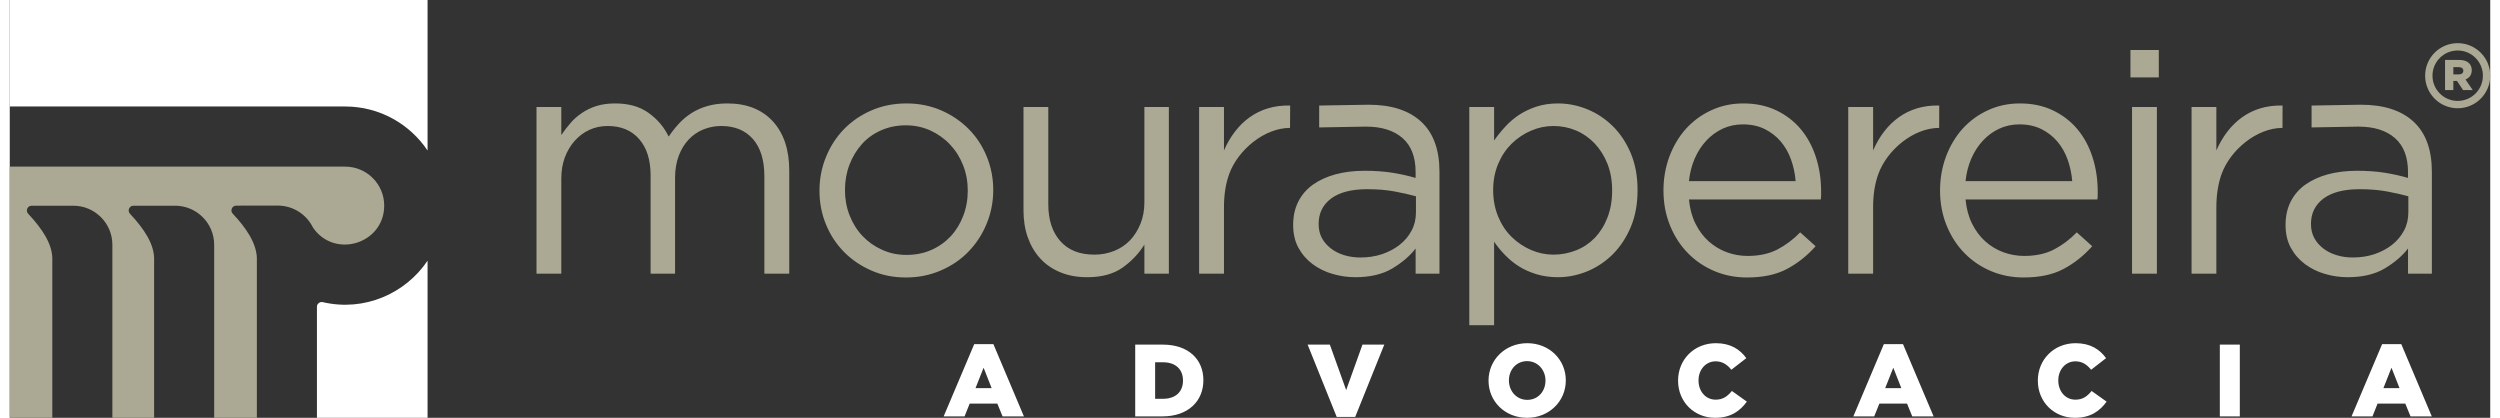
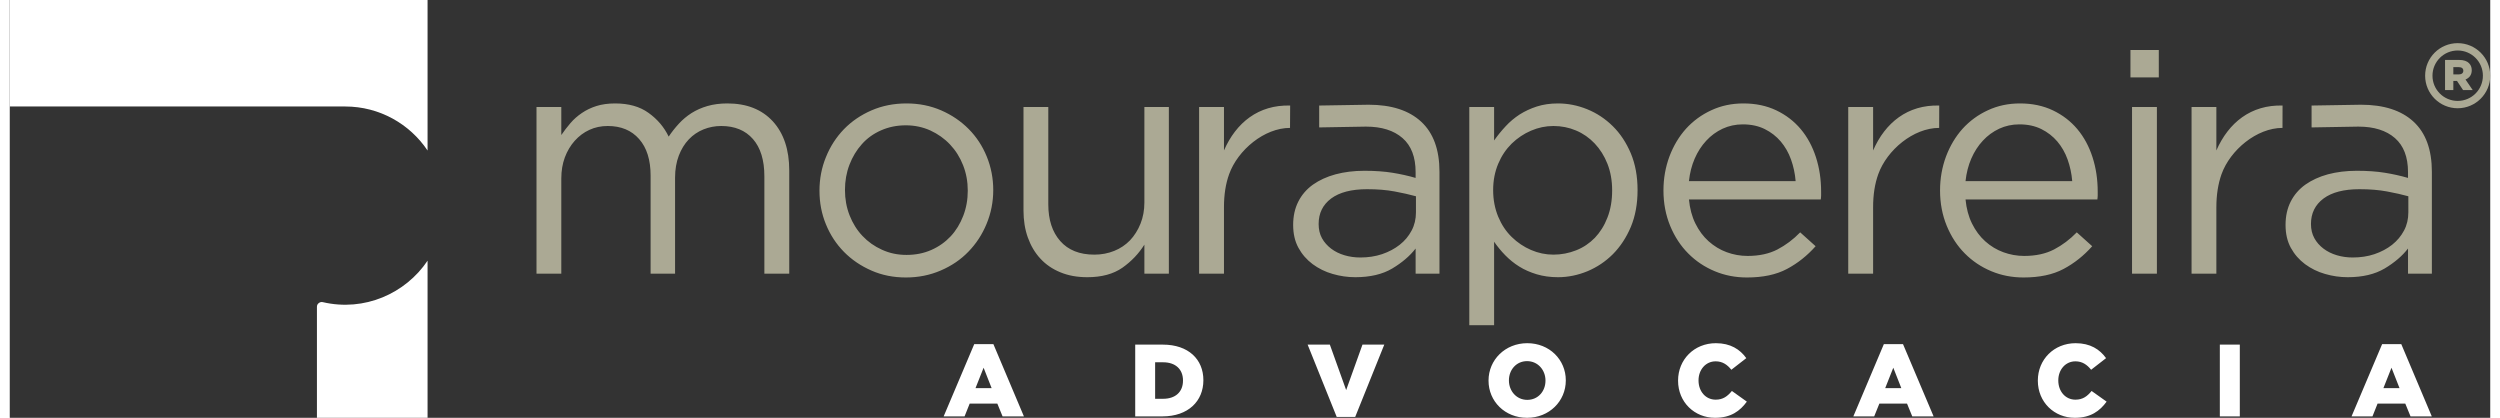
<svg xmlns="http://www.w3.org/2000/svg" xml:space="preserve" width="365px" height="61px" style="shape-rendering:geometricPrecision; text-rendering:geometricPrecision; image-rendering:optimizeQuality; fill-rule:evenodd; clip-rule:evenodd" viewBox="0 0 365 61.48">
  <rect x="0" y="0" width="365" height="61.48" fill="#333333" stroke="none" />
  <defs>
    <style type="text/css">       .fil0 {fill:#ABA994}    .fil1 {fill:white}    .fil2 {fill:#ABA994;fill-rule:nonzero}    .fil3 {fill:white;fill-rule:nonzero}     </style>
  </defs>
  <g id="Camada_x0020_1">
-     <path class="fil0" d="M0 61.48l6.26 0 0 -23.13c0.11,-2.3 -1.4,-4.6 -3.55,-6.9 -0.42,-0.45 -0.1,-1.18 0.51,-1.18l6.14 0c3.16,0 5.74,2.58 5.74,5.74l0 25.47 6.14 0 0 -23.13c0.11,-2.3 -1.4,-4.6 -3.55,-6.9 -0.42,-0.45 -0.1,-1.18 0.51,-1.18l6.14 0c3.16,0 5.74,2.58 5.74,5.74l0 25.47 6.28 0 0 -23.13c0.12,-2.51 -1.75,-5 -3.55,-6.91 -0.42,-0.44 -0.1,-1.18 0.51,-1.18l6.1 -0.01c2.25,0 4.23,1.27 5.2,3.24 3.18,4.64 10.48,2.38 10.48,-3.24 0,-3.16 -2.57,-5.73 -5.74,-5.73l-49.36 0 0 36.96z" />
-     <path class="fil1" d="M45.2 61.48l16.28 0 0 -23.12c-3.25,4.84 -9.3,7.53 -15.42,6.1 -0.21,-0.05 -0.42,0 -0.59,0.14 -0.18,0.13 -0.27,0.32 -0.27,0.55l0 16.33zm16.28 -39.33l0 -22.15 -61.48 0 0 15.67 49.36 0c5.05,0 9.51,2.58 12.12,6.48z" />
+     <path class="fil1" d="M45.2 61.48l16.28 0 0 -23.12c-3.25,4.84 -9.3,7.53 -15.42,6.1 -0.21,-0.05 -0.42,0 -0.59,0.14 -0.18,0.13 -0.27,0.32 -0.27,0.55l0 16.33m16.28 -39.33l0 -22.15 -61.48 0 0 15.67 49.36 0c5.05,0 9.51,2.58 12.12,6.48z" />
    <path class="fil2" d="M324.7 30.49c0,-1.83 0.26,-3.45 0.76,-4.86 1.28,-3.56 5.18,-6.81 8.97,-6.81l0.01 -3.29c-4.65,-0.13 -7.94,2.51 -9.74,6.61l0 -6.4 -3.65 0 0 24.53 3.65 0 0 -9.78zm-50.51 0c0,-1.83 0.25,-3.45 0.76,-4.86 1.28,-3.56 5.17,-6.81 8.96,-6.81l0.01 -3.29c-4.65,-0.13 -7.94,2.51 -9.73,6.61l0 -6.4 -3.66 0 0 24.53 3.66 0 0 -9.78zm71.41 -11.86c2.31,0 4.1,0.57 5.38,1.69 1.28,1.12 1.92,2.79 1.92,5l0 0.86c-1.1,-0.32 -2.24,-0.57 -3.41,-0.76 -1.17,-0.19 -2.55,-0.29 -4.13,-0.29 -1.55,0 -2.97,0.18 -4.25,0.52 -1.28,0.35 -2.38,0.86 -3.32,1.52 -0.93,0.67 -1.65,1.5 -2.15,2.49 -0.51,1 -0.76,2.15 -0.76,3.44 0,1.3 0.26,2.42 0.78,3.37 0.52,0.95 1.22,1.75 2.09,2.4 0.87,0.64 1.85,1.13 2.94,1.44 1.09,0.32 2.2,0.48 3.34,0.48 2.18,0 3.99,-0.43 5.43,-1.28 1.44,-0.86 2.59,-1.84 3.44,-2.94l0 3.7 3.51 0 0 -14.99c0,-3.26 -0.9,-5.72 -2.7,-7.38 -1.8,-1.66 -4.38,-2.49 -7.73,-2.49 -0.3,0 -6.99,0.11 -7.27,0.12l0 3.22c0.16,-0.01 6.72,-0.12 6.89,-0.12zm0.16 9.21c1.51,0 2.86,0.11 4.04,0.33 1.19,0.22 2.23,0.46 3.15,0.71l0 2.37c0,0.98 -0.21,1.88 -0.64,2.68 -0.43,0.81 -1.01,1.5 -1.75,2.09 -0.74,0.58 -1.6,1.04 -2.6,1.38 -0.99,0.33 -2.05,0.49 -3.19,0.49 -0.82,0 -1.6,-0.11 -2.34,-0.33 -0.74,-0.22 -1.39,-0.54 -1.96,-0.97 -0.57,-0.43 -1.02,-0.94 -1.35,-1.54 -0.33,-0.6 -0.5,-1.3 -0.5,-2.09 0,-1.58 0.62,-2.83 1.85,-3.75 1.23,-0.91 2.99,-1.37 5.29,-1.37zm-106.23 0.14c0,-2.03 -0.33,-3.83 -0.99,-5.41 -0.67,-1.58 -1.55,-2.92 -2.66,-4.01 -1.11,-1.09 -2.36,-1.92 -3.77,-2.49 -1.41,-0.57 -2.84,-0.85 -4.29,-0.85 -1.14,0 -2.18,0.15 -3.11,0.45 -0.93,0.3 -1.78,0.7 -2.54,1.18 -0.76,0.5 -1.45,1.07 -2.06,1.74 -0.62,0.66 -1.18,1.36 -1.69,2.08l0 -4.93 -3.65 0 0 32.11 3.65 0 0 -12.28c0.48,0.69 1.02,1.36 1.64,1.99 0.62,0.63 1.3,1.19 2.06,1.66 0.76,0.48 1.62,0.85 2.57,1.14 0.94,0.28 1.99,0.43 3.13,0.43 1.48,0 2.93,-0.3 4.34,-0.88 1.4,-0.59 2.65,-1.42 3.74,-2.51 1.09,-1.1 1.97,-2.43 2.64,-4.01 0.66,-1.58 0.99,-3.39 0.99,-5.41zm-3.74 0.05c0,1.47 -0.23,2.8 -0.69,3.98 -0.46,1.19 -1.08,2.17 -1.85,2.98 -0.78,0.8 -1.69,1.42 -2.75,1.84 -1.06,0.42 -2.18,0.64 -3.35,0.64 -1.14,0 -2.23,-0.23 -3.3,-0.69 -1.05,-0.45 -2,-1.09 -2.84,-1.91 -0.84,-0.82 -1.5,-1.81 -1.99,-2.99 -0.49,-1.19 -0.74,-2.49 -0.74,-3.9 0,-1.42 0.25,-2.7 0.74,-3.87 0.49,-1.17 1.15,-2.15 1.99,-2.98 0.84,-0.81 1.79,-1.45 2.84,-1.9 1.07,-0.46 2.16,-0.69 3.3,-0.69 1.17,0 2.28,0.22 3.32,0.66 1.05,0.44 1.96,1.08 2.75,1.91 0.79,0.84 1.42,1.83 1.88,3 0.46,1.17 0.69,2.47 0.69,3.92zm11.3 1.32l19.4 0c0.03,-0.22 0.05,-0.42 0.05,-0.61 0,-0.19 0,-0.37 0,-0.52 0,-1.81 -0.25,-3.5 -0.76,-5.08 -0.51,-1.58 -1.25,-2.96 -2.23,-4.13 -0.98,-1.17 -2.18,-2.09 -3.6,-2.77 -1.43,-0.68 -3.04,-1.02 -4.84,-1.02 -1.71,0 -3.28,0.33 -4.72,1 -1.44,0.66 -2.68,1.57 -3.73,2.72 -1.04,1.16 -1.85,2.52 -2.44,4.08 -0.58,1.57 -0.88,3.24 -0.88,5.01 0,1.89 0.34,3.63 0.99,5.21 0.66,1.59 1.54,2.94 2.66,4.06 1.11,1.12 2.41,1.99 3.9,2.61 1.48,0.62 3.06,0.92 4.74,0.92 2.34,0 4.3,-0.41 5.88,-1.25 1.58,-0.84 2.99,-1.96 4.22,-3.35l-2.27 -2.04c-1.02,1.05 -2.13,1.88 -3.35,2.52 -1.22,0.63 -2.68,0.95 -4.39,0.95 -1.07,0 -2.1,-0.19 -3.08,-0.55 -0.98,-0.36 -1.86,-0.9 -2.66,-1.61 -0.79,-0.71 -1.43,-1.58 -1.94,-2.61 -0.51,-1.03 -0.82,-2.21 -0.95,-3.54zm0 -2.7c0.13,-1.2 0.41,-2.31 0.85,-3.32 0.44,-1.01 1.01,-1.89 1.7,-2.63 0.69,-0.75 1.49,-1.33 2.4,-1.76 0.91,-0.42 1.91,-0.64 2.97,-0.64 1.23,0 2.3,0.23 3.23,0.69 0.93,0.46 1.71,1.07 2.36,1.83 0.64,0.76 1.15,1.64 1.51,2.65 0.36,1.01 0.59,2.07 0.68,3.18l-15.7 0zm40.7 2.7l19.4 0c0.03,-0.22 0.05,-0.42 0.05,-0.61 0,-0.19 0,-0.37 0,-0.52 0,-1.81 -0.25,-3.5 -0.76,-5.08 -0.51,-1.58 -1.25,-2.96 -2.23,-4.13 -0.98,-1.17 -2.18,-2.09 -3.6,-2.77 -1.43,-0.68 -3.04,-1.02 -4.84,-1.02 -1.71,0 -3.28,0.33 -4.72,1 -1.44,0.66 -2.68,1.57 -3.73,2.72 -1.04,1.16 -1.85,2.52 -2.44,4.08 -0.58,1.57 -0.88,3.24 -0.88,5.01 0,1.89 0.34,3.63 0.99,5.21 0.66,1.59 1.54,2.94 2.66,4.06 1.11,1.12 2.41,1.99 3.9,2.61 1.48,0.62 3.06,0.92 4.74,0.92 2.34,0 4.3,-0.41 5.88,-1.25 1.58,-0.84 2.99,-1.96 4.22,-3.35l-2.27 -2.04c-1.02,1.05 -2.13,1.88 -3.35,2.52 -1.22,0.63 -2.68,0.95 -4.39,0.95 -1.07,0 -2.1,-0.19 -3.08,-0.55 -0.98,-0.36 -1.87,-0.9 -2.66,-1.61 -0.79,-0.71 -1.43,-1.58 -1.94,-2.61 -0.51,-1.03 -0.82,-2.21 -0.95,-3.54zm0 -2.7c0.13,-1.2 0.41,-2.31 0.85,-3.32 0.44,-1.01 1.01,-1.89 1.7,-2.63 0.69,-0.75 1.49,-1.33 2.4,-1.76 0.91,-0.42 1.9,-0.64 2.97,-0.64 1.23,0 2.3,0.23 3.23,0.69 0.93,0.46 1.71,1.07 2.36,1.83 0.64,0.76 1.15,1.64 1.51,2.65 0.36,1.01 0.59,2.07 0.68,3.18l-15.7 0zm28.16 13.62l0 -24.53 -3.66 0 0 24.53 3.66 0zm0.28 -28.88l0 -4.03 -4.17 0 0 4.03 4.17 0zm-116.5 16.45c1.51,0 2.87,0.11 4.04,0.33 1.19,0.22 2.23,0.46 3.15,0.71l0 2.37c0,0.98 -0.21,1.88 -0.64,2.68 -0.43,0.81 -1,1.5 -1.75,2.09 -0.74,0.58 -1.6,1.04 -2.6,1.38 -0.99,0.33 -2.05,0.49 -3.19,0.49 -0.82,0 -1.6,-0.11 -2.34,-0.33 -0.74,-0.22 -1.39,-0.54 -1.96,-0.97 -0.56,-0.43 -1.02,-0.94 -1.35,-1.54 -0.33,-0.6 -0.49,-1.3 -0.49,-2.09 0,-1.58 0.61,-2.83 1.84,-3.75 1.23,-0.91 2.99,-1.37 5.29,-1.37zm-0.16 -9.21c2.31,0 4.1,0.57 5.38,1.69 1.28,1.12 1.92,2.79 1.92,5l0 0.86c-1.1,-0.32 -2.24,-0.57 -3.41,-0.76 -1.17,-0.19 -2.55,-0.29 -4.13,-0.29 -1.55,0 -2.96,0.18 -4.24,0.52 -1.29,0.35 -2.39,0.86 -3.33,1.52 -0.93,0.67 -1.65,1.5 -2.15,2.49 -0.51,1 -0.76,2.15 -0.76,3.44 0,1.3 0.26,2.42 0.78,3.37 0.52,0.95 1.22,1.75 2.09,2.4 0.87,0.64 1.85,1.13 2.94,1.44 1.09,0.32 2.2,0.48 3.34,0.48 2.18,0 4,-0.43 5.43,-1.28 1.44,-0.86 2.59,-1.84 3.44,-2.94l0 3.7 3.51 0 0 -14.99c0,-3.26 -0.9,-5.72 -2.7,-7.38 -1.8,-1.66 -4.38,-2.49 -7.73,-2.49 -0.3,0 -6.99,0.11 -7.27,0.12l0 3.22c0.16,-0.01 6.72,-0.12 6.89,-0.12zm-20.9 11.86c0,-1.83 0.25,-3.45 0.76,-4.86 1.28,-3.56 5.18,-6.81 8.96,-6.81l0.02 -3.29c-4.66,-0.13 -7.95,2.51 -9.74,6.61l0 -6.4 -3.66 0 0 24.53 3.66 0 0 -9.78zm-11.71 -0.71c0,1.14 -0.19,2.18 -0.57,3.13 -0.38,0.95 -0.9,1.77 -1.54,2.45 -0.65,0.67 -1.43,1.2 -2.33,1.56 -0.9,0.36 -1.87,0.55 -2.92,0.55 -2.18,0 -3.85,-0.67 -5.02,-2 -1.17,-1.32 -1.76,-3.13 -1.76,-5.4l0 -14.33 -3.65 0 0 15.23c0,1.45 0.21,2.78 0.64,3.98 0.43,1.2 1.04,2.24 1.85,3.11 0.8,0.87 1.79,1.54 2.94,2.01 1.15,0.48 2.47,0.72 3.96,0.72 2.12,0 3.84,-0.47 5.17,-1.4 1.33,-0.94 2.4,-2.07 3.23,-3.39l0 4.27 3.6 0 0 -24.53 -3.6 0 0 14.04zm-25.99 -1.73c0,1.33 -0.22,2.56 -0.67,3.72 -0.44,1.14 -1.05,2.15 -1.84,3 -0.8,0.85 -1.74,1.52 -2.85,2.01 -1.11,0.49 -2.33,0.73 -3.65,0.73 -1.3,0 -2.5,-0.25 -3.61,-0.76 -1.11,-0.5 -2.06,-1.17 -2.87,-2.03 -0.81,-0.85 -1.44,-1.86 -1.9,-3.03 -0.46,-1.17 -0.68,-2.41 -0.68,-3.74 0,-1.32 0.22,-2.56 0.66,-3.71 0.44,-1.15 1.05,-2.16 1.83,-3.03 0.77,-0.87 1.71,-1.54 2.82,-2.03 1.11,-0.49 2.32,-0.74 3.65,-0.74 1.3,0 2.5,0.26 3.61,0.76 1.1,0.51 2.07,1.19 2.89,2.06 0.82,0.87 1.46,1.88 1.92,3.05 0.46,1.17 0.69,2.41 0.69,3.74zm3.75 -0.07c0,-1.74 -0.32,-3.38 -0.95,-4.93 -0.63,-1.55 -1.52,-2.91 -2.66,-4.06 -1.14,-1.15 -2.49,-2.07 -4.05,-2.75 -1.57,-0.68 -3.27,-1.02 -5.1,-1.02 -1.87,0 -3.58,0.34 -5.15,1.02 -1.57,0.68 -2.92,1.6 -4.06,2.77 -1.13,1.17 -2.02,2.54 -2.65,4.11 -0.64,1.56 -0.95,3.21 -0.95,4.95 0,1.74 0.31,3.39 0.95,4.94 0.63,1.55 1.52,2.9 2.65,4.05 1.14,1.16 2.49,2.07 4.04,2.75 1.54,0.68 3.24,1.02 5.07,1.02 1.84,0 3.54,-0.34 5.12,-1.02 1.59,-0.68 2.95,-1.6 4.08,-2.77 1.14,-1.17 2.04,-2.54 2.68,-4.1 0.65,-1.57 0.98,-3.22 0.98,-4.96zm-47.76 -7.88c-0.67,-1.39 -1.65,-2.55 -2.95,-3.48 -1.29,-0.94 -2.94,-1.4 -4.93,-1.4 -1.04,0 -1.96,0.13 -2.75,0.38 -0.79,0.25 -1.5,0.59 -2.13,1.02 -0.64,0.43 -1.2,0.92 -1.69,1.49 -0.49,0.57 -0.94,1.16 -1.35,1.76l0 -4.13 -3.65 0 0 24.53 3.65 0 0 -14c0,-1.14 0.17,-2.17 0.52,-3.11 0.35,-0.93 0.83,-1.74 1.45,-2.44 0.62,-0.69 1.33,-1.23 2.16,-1.61 0.82,-0.38 1.72,-0.57 2.7,-0.57 1.96,0 3.5,0.64 4.62,1.92 1.13,1.28 1.69,3.08 1.69,5.38l0 14.43 3.6 0 0 -14.14c0,-1.2 0.19,-2.28 0.55,-3.23 0.36,-0.94 0.85,-1.74 1.47,-2.39 0.62,-0.65 1.34,-1.14 2.16,-1.47 0.82,-0.33 1.69,-0.5 2.61,-0.5 1.99,0 3.55,0.64 4.67,1.92 1.12,1.28 1.68,3.11 1.68,5.48l0 14.33 3.66 0 0 -15.19c0,-3.06 -0.81,-5.47 -2.42,-7.23 -1.62,-1.75 -3.84,-2.63 -6.69,-2.63 -1.08,0 -2.05,0.13 -2.92,0.38 -0.87,0.25 -1.65,0.6 -2.35,1.04 -0.69,0.44 -1.32,0.97 -1.87,1.57 -0.55,0.6 -1.05,1.23 -1.49,1.89z" />
    <path class="fil0" d="M360.21 7.43c2.05,0 3.71,1.66 3.71,3.71 0,2.05 -1.66,3.71 -3.71,3.71 -2.05,0 -3.71,-1.66 -3.71,-3.71 0,-2.05 1.66,-3.71 3.71,-3.71zm0 -1.08c2.64,0 4.79,2.14 4.79,4.79 0,2.64 -2.15,4.79 -4.79,4.79 -2.65,0 -4.79,-2.15 -4.79,-4.79 0,-2.65 2.14,-4.79 4.79,-4.79zm-1.86 6.9l1.22 0 0 -1.34 0.53 0 0.01 0 0.89 1.34 1.42 0 -1.06 -1.55c0.56,-0.23 0.92,-0.68 0.92,-1.36l0 -0.01c0,-0.43 -0.14,-0.77 -0.4,-1.03 -0.29,-0.3 -0.76,-0.48 -1.44,-0.48l-2.09 0 0 4.43zm1.22 -2.3l0 -1.07 0.81 0c0.41,0 0.66,0.18 0.66,0.53l0 0.01c0,0.32 -0.24,0.53 -0.66,0.53l-0.81 0z" />
    <path class="fil3" d="M137.42 61.27l3.08 0 0.75 -1.88 4.07 0 0.77 1.88 3.14 0 -4.49 -10.63 -2.82 0 -4.5 10.63zm4.69 -4.16l1.19 -3 1.18 3 -2.37 0zm23.5 4.16l4.01 0c3.8,0 6.02,-2.26 6.02,-5.31l0 -0.03c0,-3.04 -2.19,-5.22 -5.96,-5.22l-4.07 0 0 10.56zm2.93 -2.59l0 -5.37 1.19 0c1.75,0 2.91,0.98 2.91,2.67l0 0.03c0,1.7 -1.16,2.67 -2.91,2.67l-1.19 0zm26.72 2.67l2.72 0 4.28 -10.64 -3.21 0 -2.4 6.69 -2.4 -6.69 -3.27 0 4.28 10.64zm28.01 0.13c3.26,0 5.7,-2.45 5.7,-5.49l0 -0.03c0,-3.03 -2.41,-5.46 -5.67,-5.46 -3.26,0 -5.7,2.46 -5.7,5.49l0 0.03c0,3.03 2.41,5.46 5.67,5.46zm0.03 -2.64c-1.6,0 -2.7,-1.32 -2.7,-2.85l0 -0.03c0,-1.52 1.07,-2.82 2.67,-2.82 1.61,0 2.71,1.33 2.71,2.85l0 0.03c0,1.53 -1.07,2.82 -2.68,2.82zm27.63 2.64c2.34,0 3.68,-1.01 4.68,-2.38l-2.2 -1.57c-0.64,0.77 -1.29,1.28 -2.39,1.28 -1.48,0 -2.52,-1.23 -2.52,-2.82l0 -0.03c0,-1.54 1.04,-2.79 2.52,-2.79 1.01,0 1.71,0.49 2.31,1.24l2.2 -1.71c-0.93,-1.29 -2.32,-2.2 -4.48,-2.2 -3.2,0 -5.56,2.42 -5.56,5.49l0 0.03c0,3.16 2.42,5.46 5.44,5.46zm20.35 -0.21l3.07 0 0.76 -1.88 4.07 0 0.77 1.88 3.14 0 -4.5 -10.63 -2.82 0 -4.49 10.63zm4.69 -4.16l1.19 -3 1.18 3 -2.37 0zm27.9 4.37c2.34,0 3.68,-1.01 4.68,-2.38l-2.21 -1.57c-0.63,0.77 -1.28,1.28 -2.38,1.28 -1.48,0 -2.52,-1.23 -2.52,-2.82l0 -0.03c0,-1.54 1.04,-2.79 2.52,-2.79 1.01,0 1.71,0.49 2.31,1.24l2.2 -1.71c-0.93,-1.29 -2.32,-2.2 -4.48,-2.2 -3.2,0 -5.56,2.42 -5.56,5.49l0 0.03c0,3.16 2.42,5.46 5.44,5.46zm21.34 -0.21l2.94 0 0 -10.56 -2.94 0 0 10.56zm19.38 0l3.08 0 0.75 -1.88 4.08 0 0.77 1.88 3.13 0 -4.49 -10.63 -2.82 0 -4.5 10.63zm4.69 -4.16l1.19 -3 1.18 3 -2.37 0z" />
  </g>
</svg>